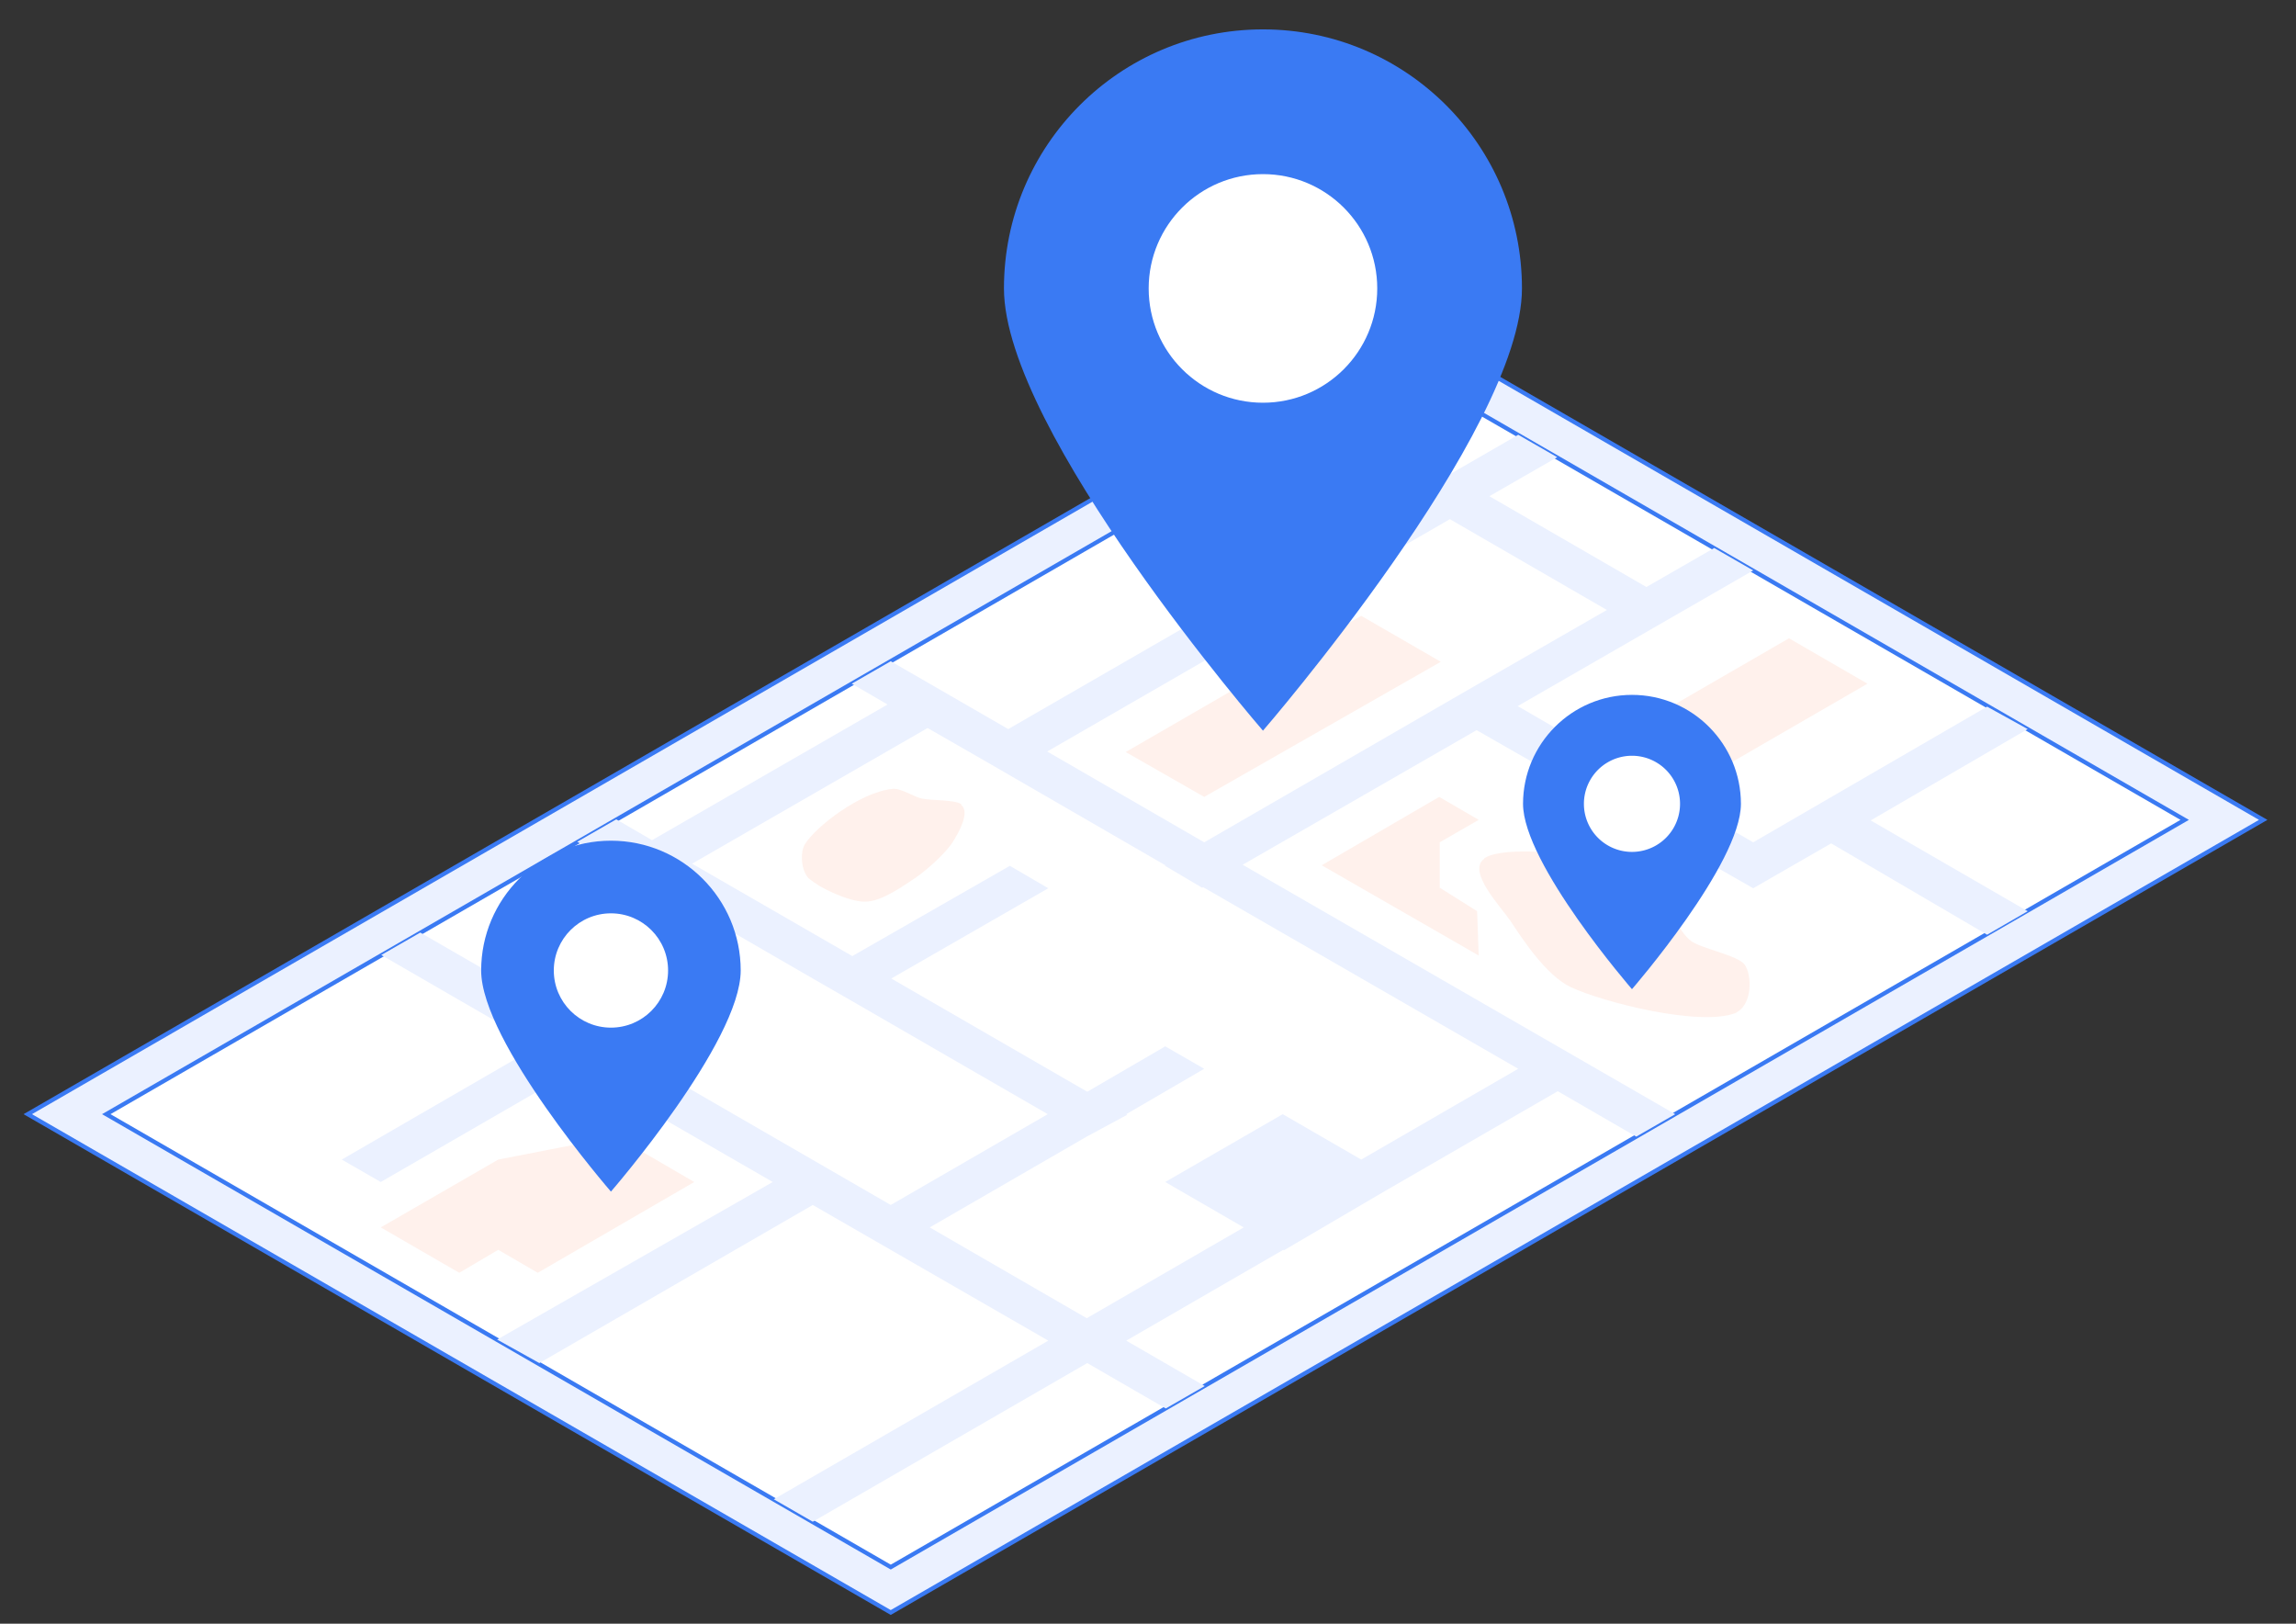
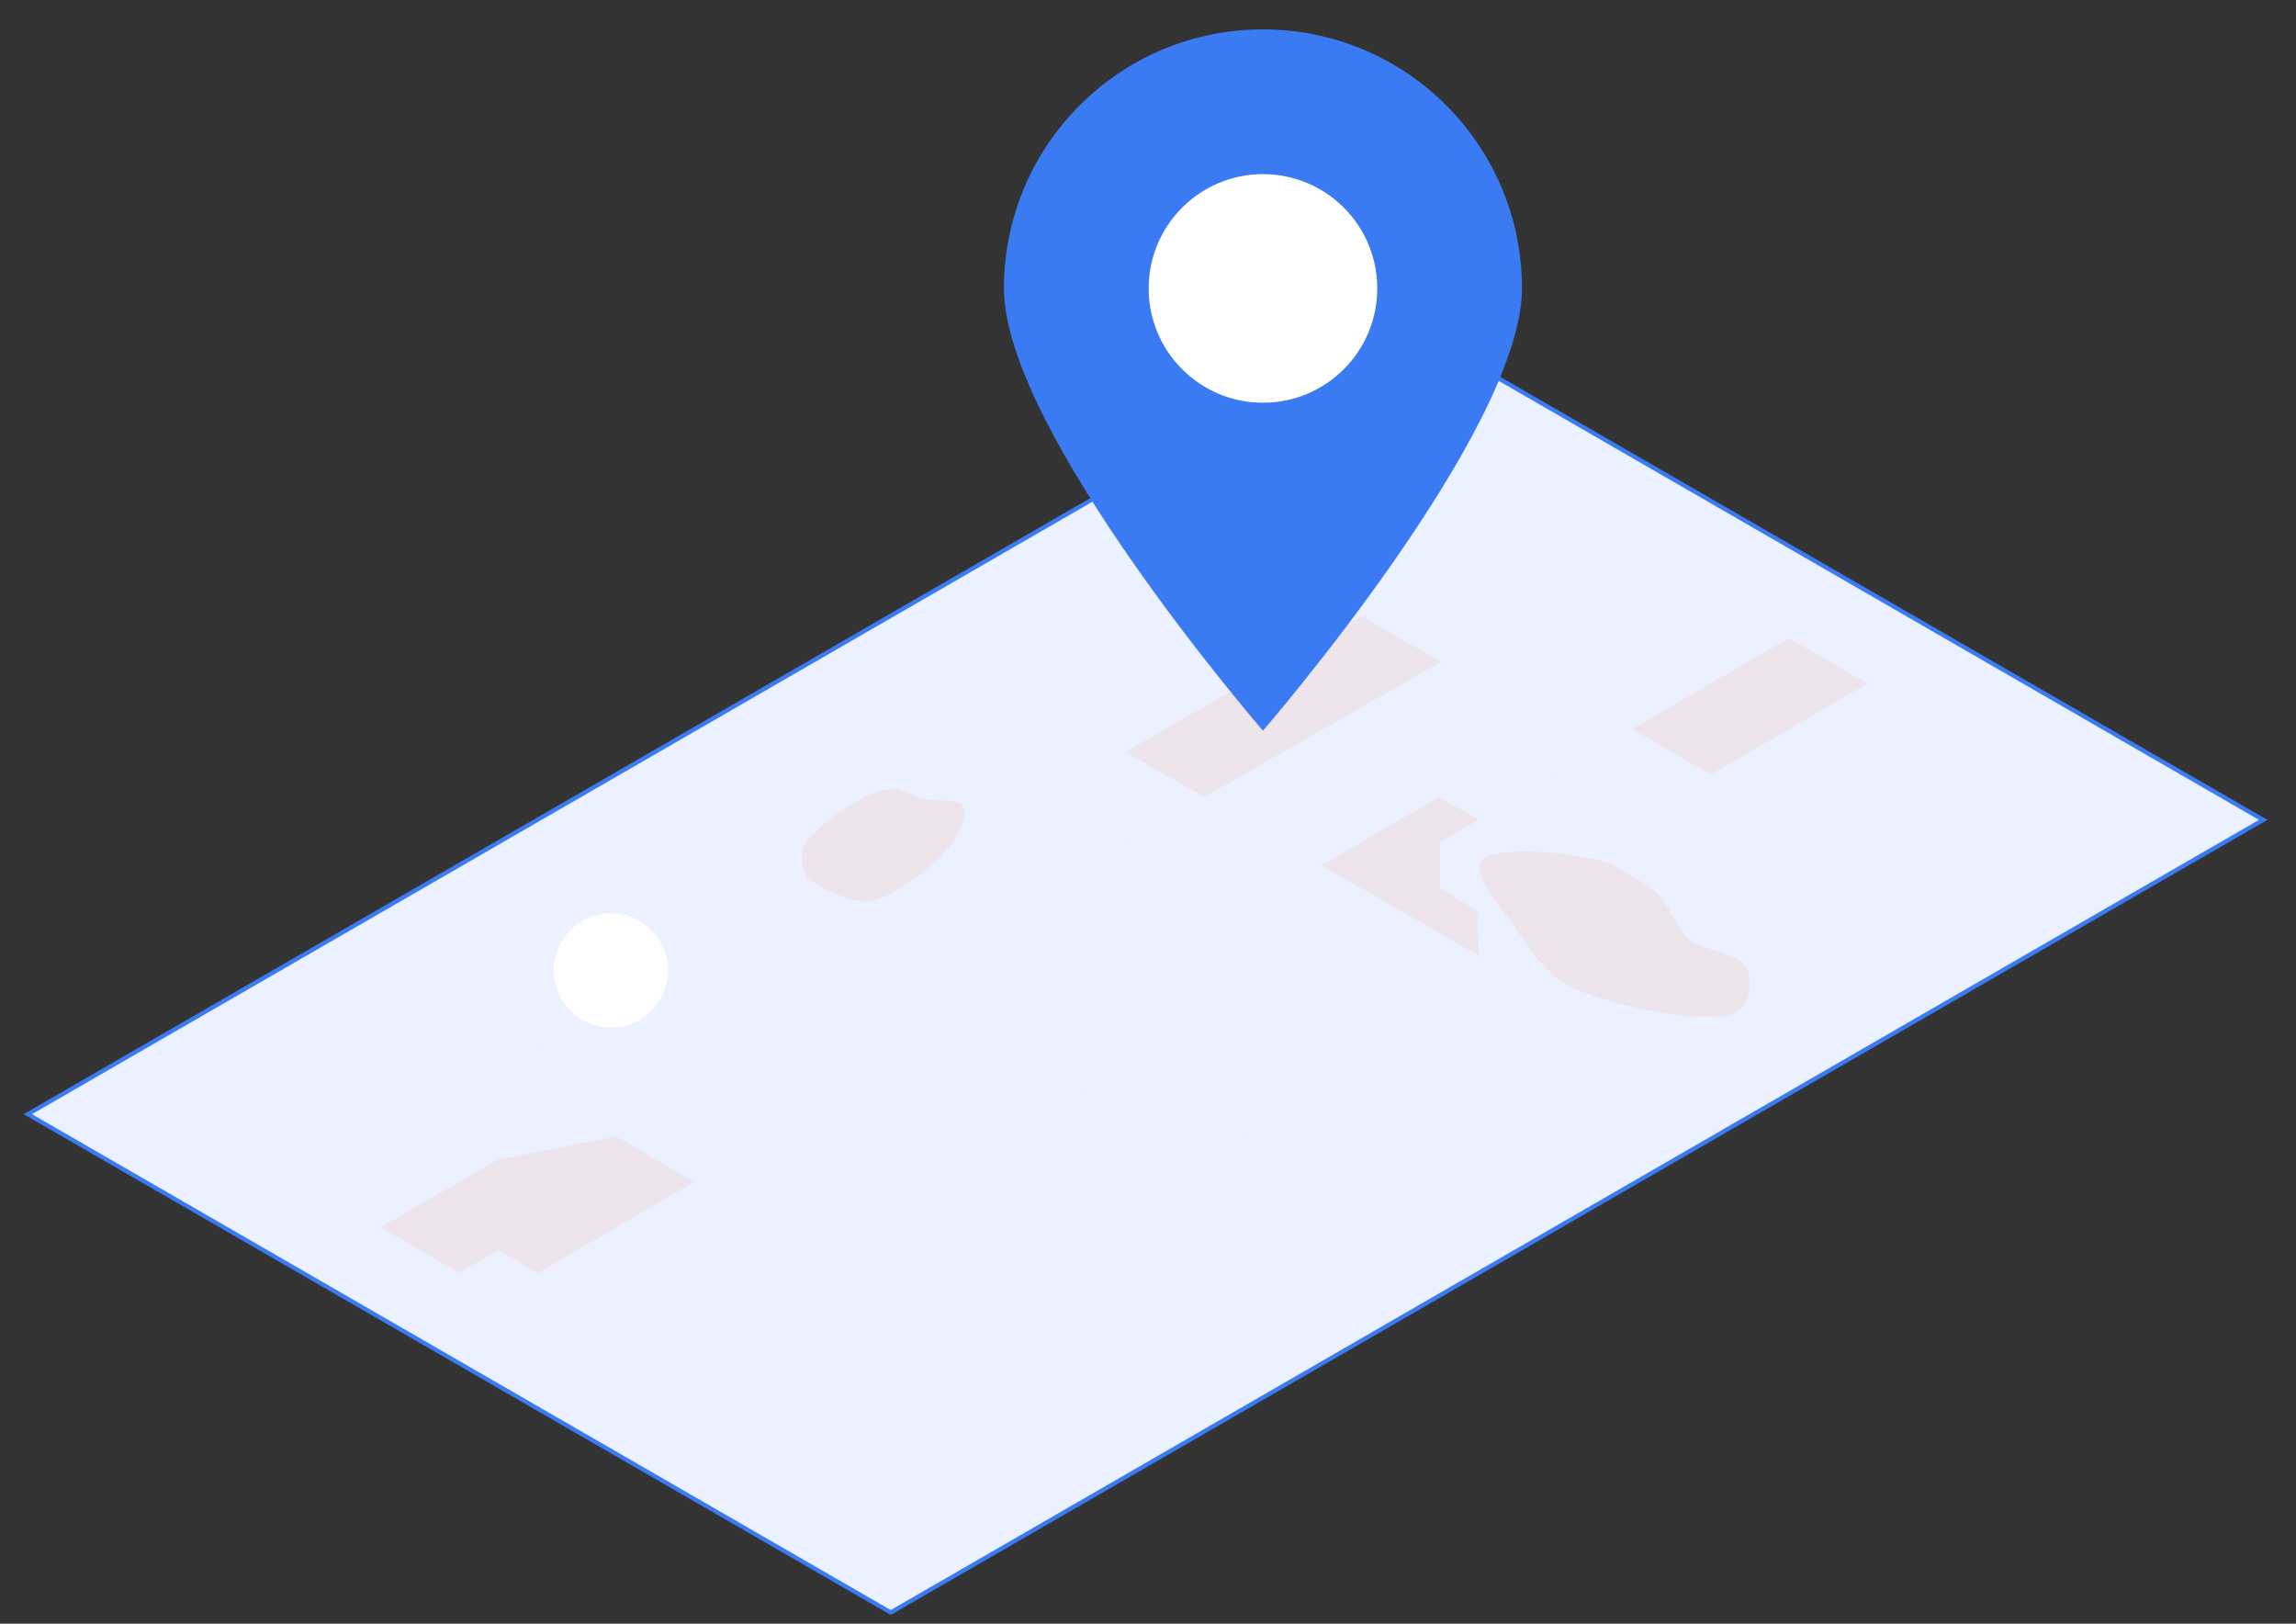
<svg xmlns="http://www.w3.org/2000/svg" width="396" height="280" fill="none">
  <rect width="100%" height="100%" fill="#333333" stroke="none" />
  <g clip-path="url(#a)">
    <path fill="#EBF1FF" stroke="#3A7AF3" stroke-width=".728" d="m4.79 192.133 148.841 85.935 236.711-136.685L241.5 55.449z" />
-     <path fill="#fff" stroke="#3A7AF3" stroke-width=".728" d="M18.328 192.133 241.5 63.277l135.303 78.106-223.171 128.855z" />
    <path fill="#FF7042" d="M256.146 147.923c-.092.092-.184.092-.184.184-2.948 2.211 2.855 8.198 4.605 10.777 1.934 2.947 6.079 9.302 10.316 11.329 5.71 2.671 22.197 6.815 28.368 4.513.184-.092.369-.185.461-.277 2.487-1.473 2.487-6.263 1.197-8.105-1.105-1.566-7.46-2.763-9.21-4.053-2.395-1.75-3.777-6.447-5.987-8.289-2.027-1.658-6.908-4.974-10.224-5.711-4.421-1.197-16.026-2.394-19.342-.368M165.696 138.621c-1.197-.737-5.158-.552-6.724-.921-1.381-.276-3.592-1.842-5.065-1.658-5.527.553-13.263 6.54-15.106 9.579-.829 1.382-.644 4.606.737 5.895.461.368 1.106.829 1.842 1.29 2.303 1.289 5.711 2.763 7.921 2.671 2.856 0 6.816-2.948 8.658-4.145 2.027-1.382 5.435-4.513 6.448-6.263.921-1.474 2.947-4.974 1.381-6.263 0-.093 0-.185-.092-.185M65.672 211.658l20.263-11.697L106.29 196l13.448 7.829-26.987 15.658-6.816-3.961-6.724 3.961zM194.156 129.686l13.54 7.737 40.802-23.303-13.723-7.921z" opacity=".1" />
    <path fill="#FF7042" d="m227.961 149.211 20.263-11.789 6.816 3.96-6.724 3.869v7.829l6.448 4.052.276 7.645zM295.012 133.557l27.079-15.658-13.539-7.829-27.079 15.658z" opacity=".1" />
    <path fill="#EBF1FF" d="m349.722 125.727-7-3.869-40.342 23.395-40.619-23.487 40.619-23.395-6.724-3.868-11.698 6.724-27.078-15.658 11.697-6.724-6.724-3.868-87.96 50.75-20.263-11.698-6.724 3.869 6.171 3.592-40.619 23.394-6.171-3.592-6.723 3.869 11.973 6.908-27.079 15.658-11.973-6.908-6.724 3.868 27.08 15.658-33.896 19.618 6.724 3.869 33.803-19.526 33.802 19.526-47.526 27.171 7.276 4.052 47.158-27.263 40.619 23.395-47.343 27.355 6.724 3.869 47.342-27.356 13.54 7.829 6.723-3.868-13.539-7.829 27.079-15.658.092.092 17.592-10.316 29.658-17.131 13.539 7.829 6.724-3.869-74.605-43.013 40.342-23.21 47.711 27.263 13.447-7.737 26.895 15.75 7-4.053-27.079-15.657zm-243.435 54.71-6.723-3.868-8.29-4.79 27.079-15.658 21.829 12.619 6.724 3.868 33.802 19.526-27.078 15.658zm155.566 3.869-27.079 15.657-13.539-7.829-20.263 11.698 13.539 7.829-27.079 15.658-27.079-15.658 27.079-15.658 7-3.776-.184-.093 13.447-7.828-6.723-3.869-13.448 7.829-33.802-19.526 27.079-15.566-6.632-3.868-27.171 15.565-27.632-15.934 40.619-23.395 10.592 6.079 3.5 2.027 27.079 15.658-.369-.093 6.54 3.869.184-.092zm-6.816-66.408-47.342 27.355-27.079-15.658 69.448-40.066 27.079 15.658z" />
    <path fill="#3A7AF3" d="M262.498 49.738c0 24.684-44.671 76.263-44.671 76.263s-44.671-51.58-44.671-76.264 19.987-44.67 44.671-44.67 44.671 19.986 44.671 44.67" />
    <path fill="#fff" d="M217.828 69.448c10.886 0 19.71-8.824 19.71-19.71s-8.824-19.71-19.71-19.71-19.711 8.824-19.711 19.71 8.825 19.71 19.711 19.71" />
-     <path fill="#3A7AF3" d="M127.751 167.354c0 12.342-22.381 38.132-22.381 38.132s-22.382-25.79-22.382-38.132 10.04-22.381 22.382-22.381 22.381 10.039 22.381 22.381" />
    <path fill="#fff" d="M105.371 177.211c5.443 0 9.855-4.413 9.855-9.856s-4.412-9.855-9.855-9.855-9.855 4.412-9.855 9.855 4.412 9.856 9.855 9.856" />
-     <path fill="#3A7AF3" d="M300.263 138.618c0 10.315-18.79 31.96-18.79 31.96s-18.789-21.645-18.789-31.96 8.381-18.79 18.789-18.79 18.79 8.474 18.79 18.79" />
-     <path fill="#fff" d="M281.473 146.907a8.29 8.29 0 1 0 0-16.58 8.29 8.29 0 0 0 0 16.58" />
  </g>
  <defs>
    <clipPath id="a">
      <path fill="#fff" d="M0 0h395.132v280H0z" />
    </clipPath>
  </defs>
</svg>